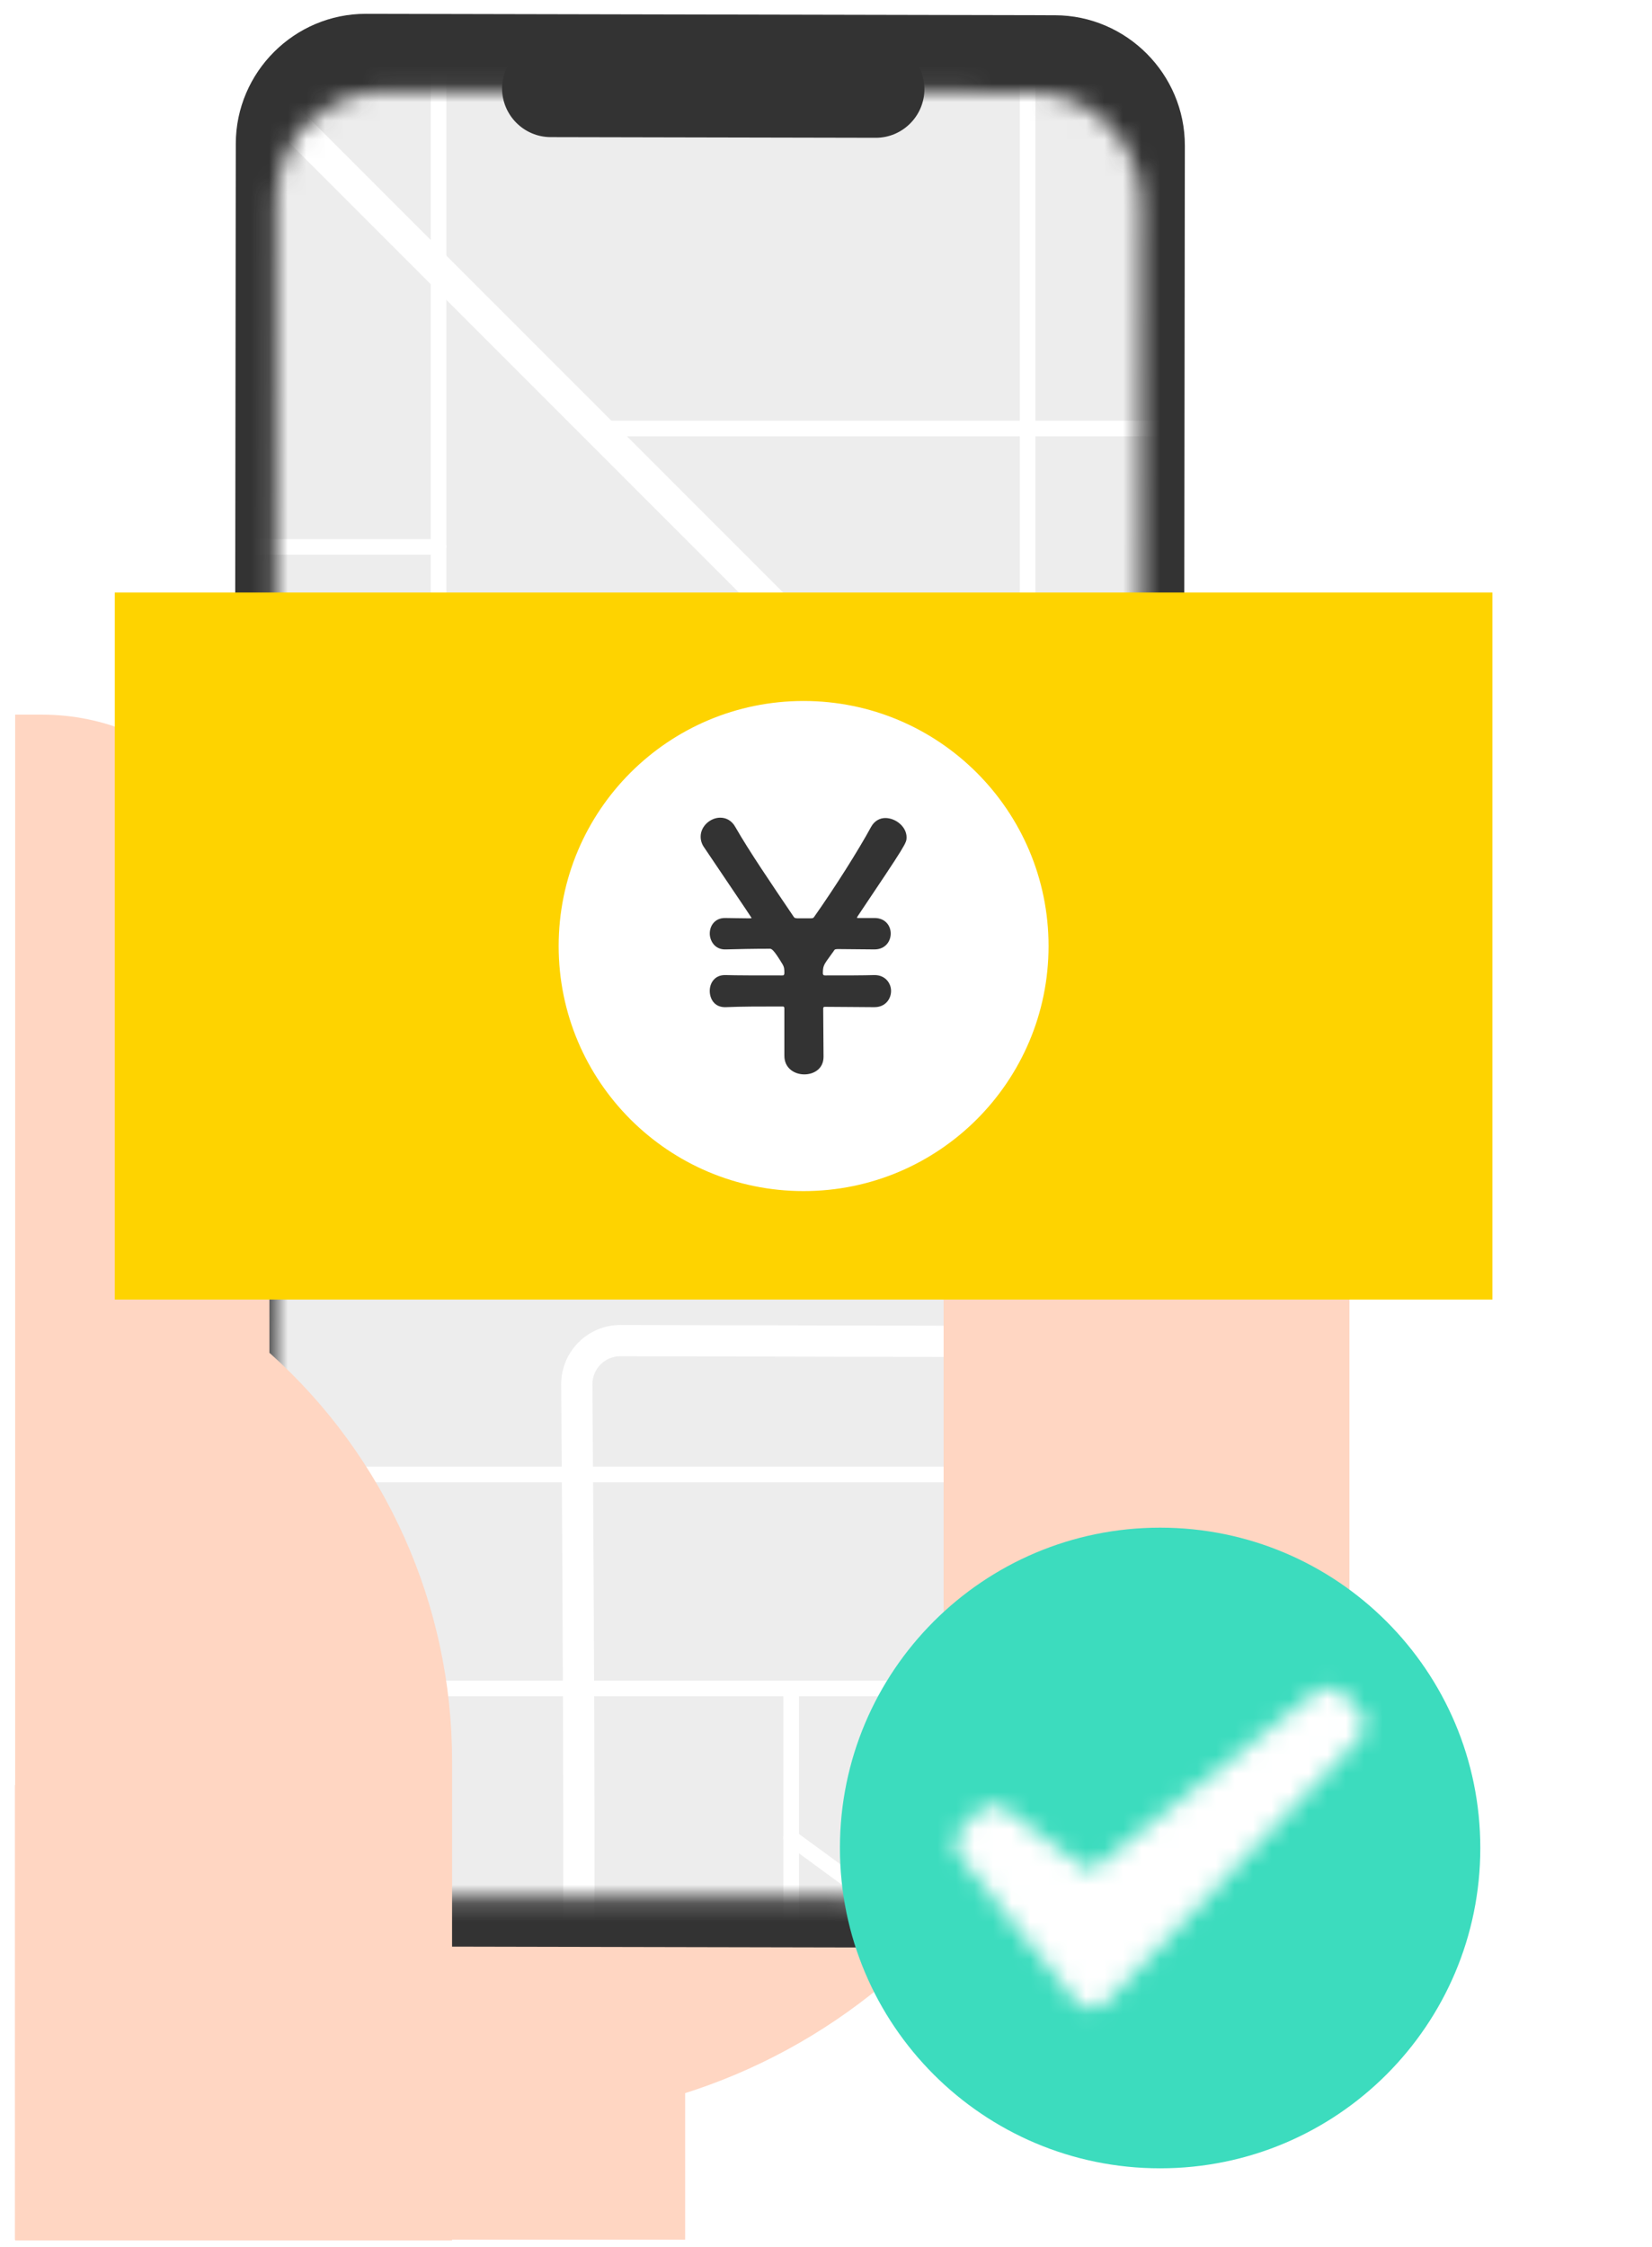
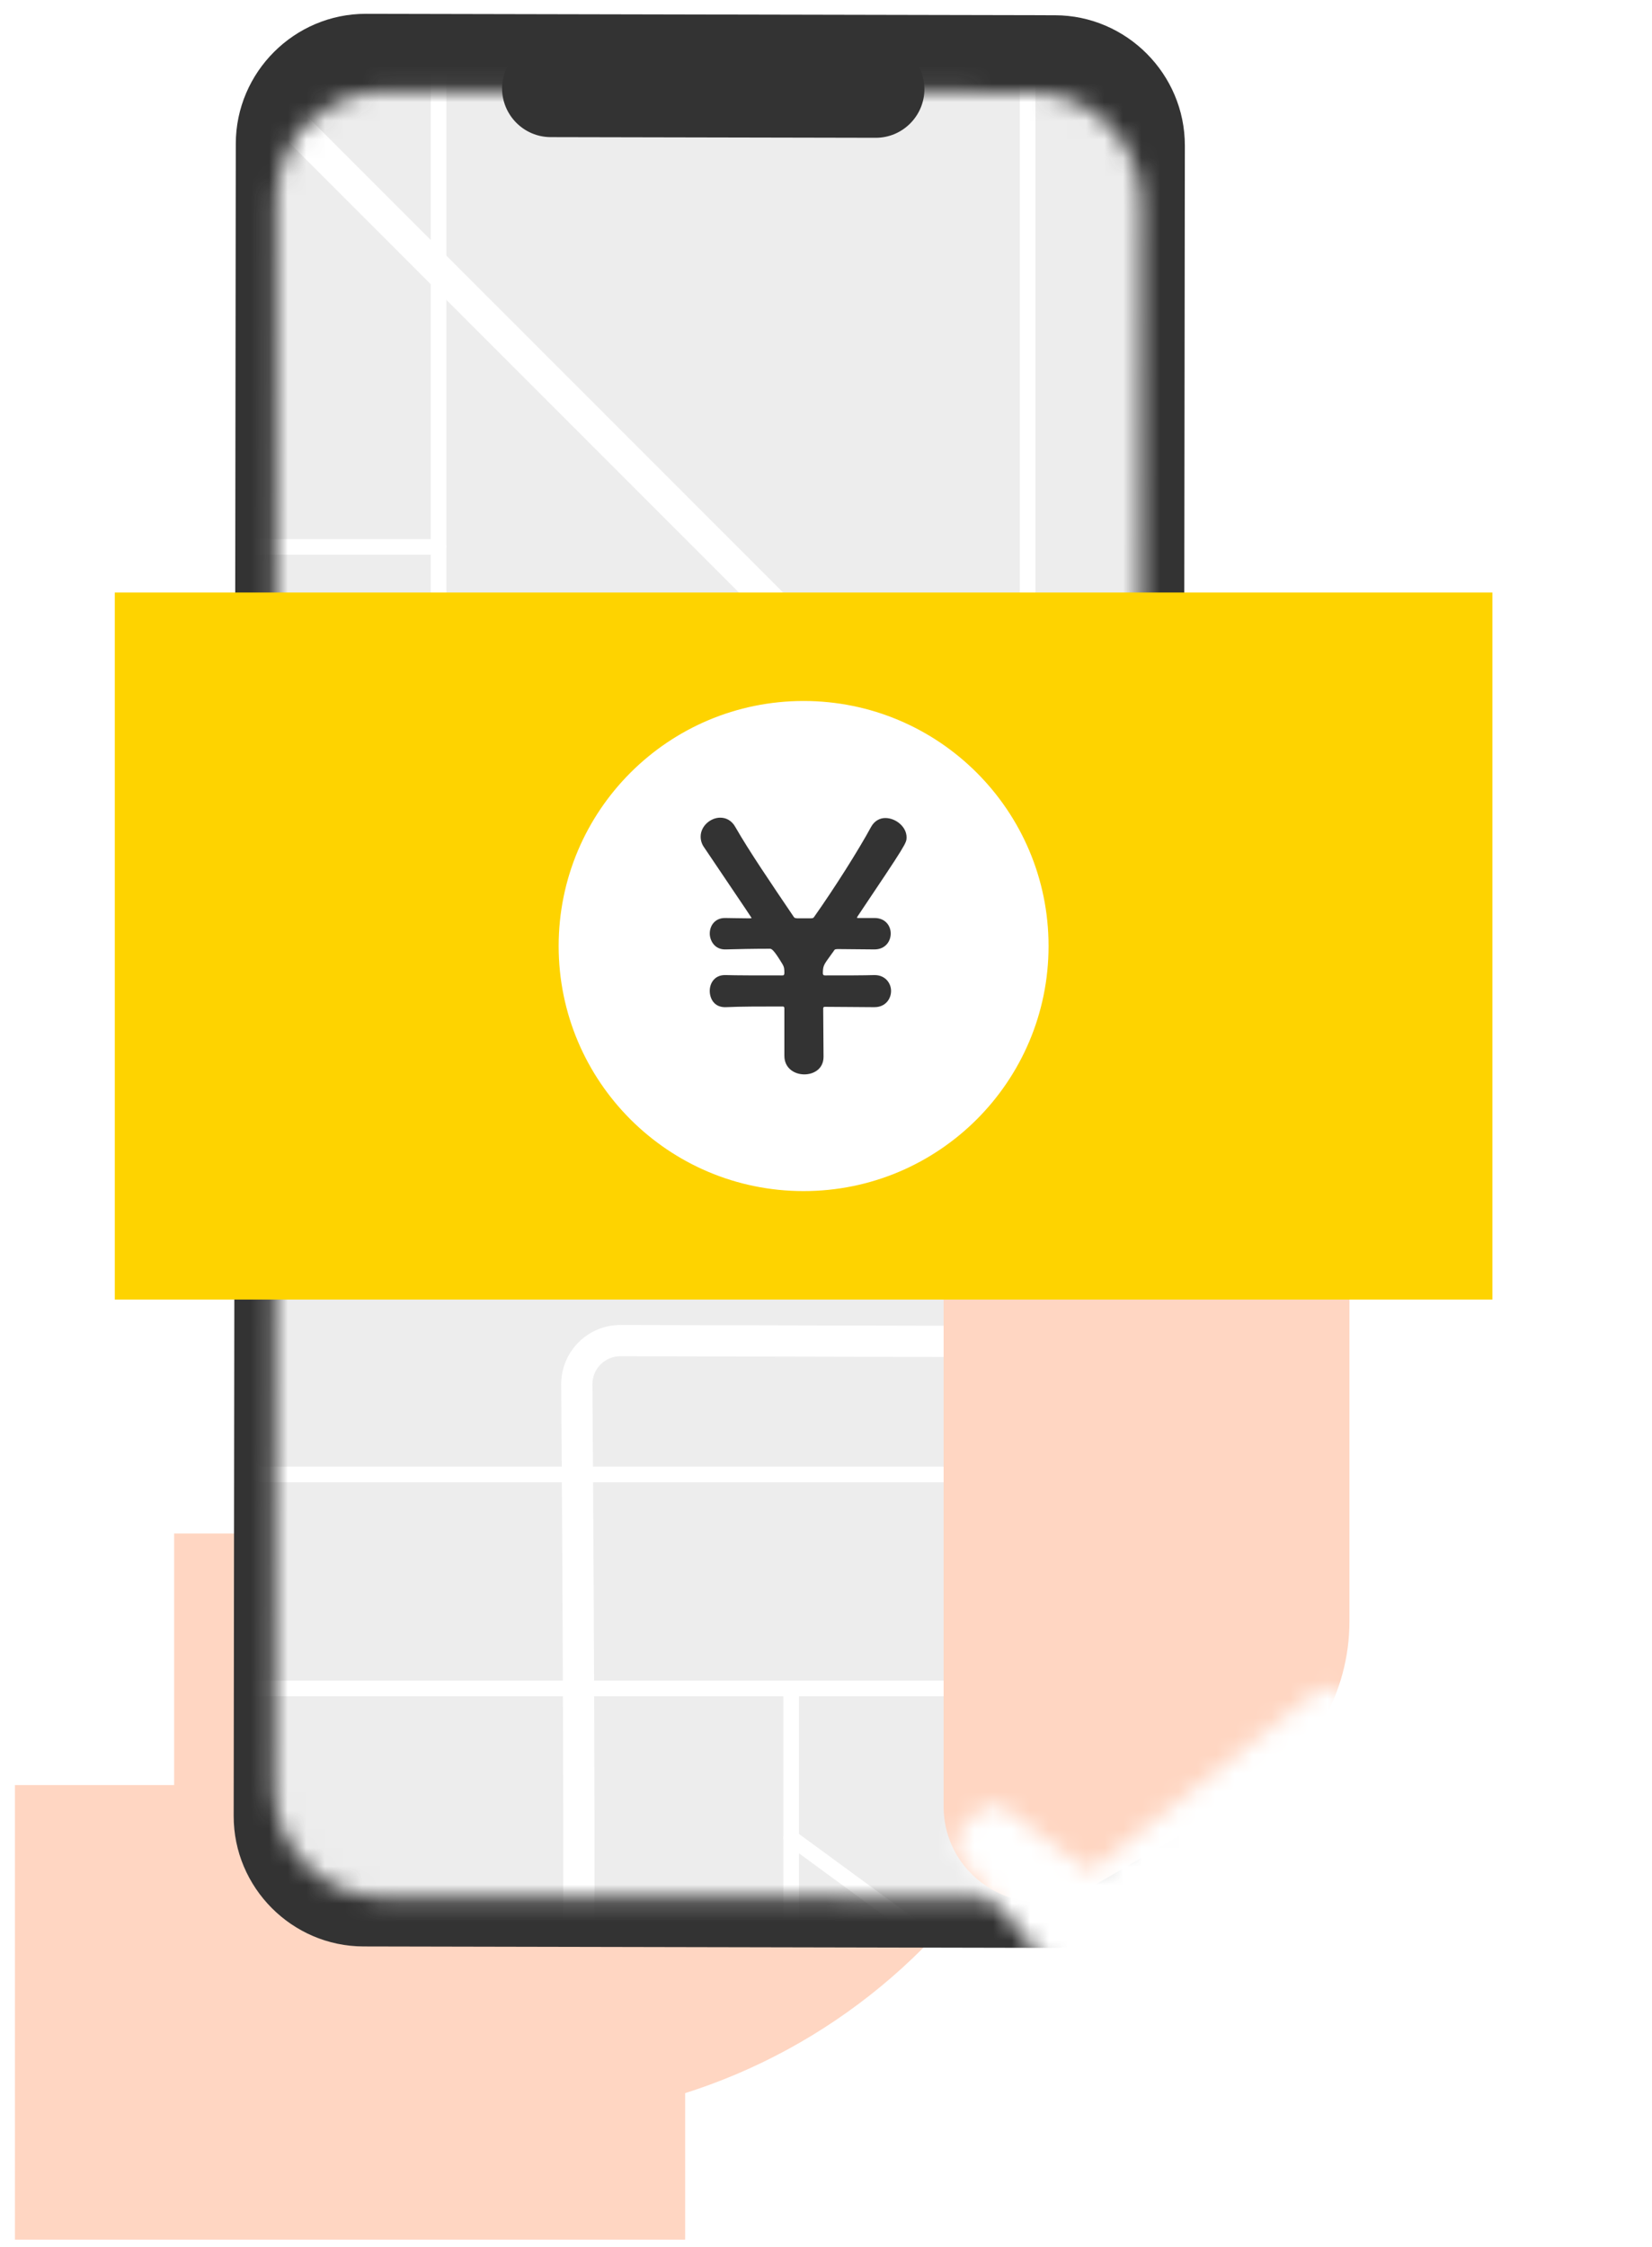
<svg xmlns="http://www.w3.org/2000/svg" width="89" height="121" viewBox="0 0 89 121" fill="none">
  <g clip-path="url(#clip0_121_2145)">
    <path d="M60.318 50.906L48.545 51.037C45.537 51.206 42.96 48.903 42.792 45.894L42.645 43.282C42.477 40.273 44.779 37.697 47.788 37.528L72.655 36.664L72.678 37.078C73.084 44.31 67.55 50.501 60.318 50.906Z" fill="#FFD6C2" />
    <path d="M9.381 82.579H58.969C58.969 100.026 44.804 114.191 27.357 114.191H9.381V82.579Z" fill="#FFD6C2" />
    <path d="M36.911 96.13H0.804V120.609H36.911V96.13Z" fill="#FFD6C2" />
    <path d="M56.704 104.896L19.587 104.819C15.733 104.812 12.584 101.651 12.589 97.796L12.703 7.739C12.708 3.884 15.864 0.737 19.718 0.744L56.835 0.821C60.689 0.829 63.838 3.99 63.833 7.844L63.719 97.902C63.714 101.757 60.557 104.904 56.703 104.896H56.704Z" fill="#333333" />
    <mask id="mask0_121_2145" style="mask-type:luminance" maskUnits="userSpaceOnUse" x="14" y="4" width="48" height="99">
      <path d="M55.441 102.254L20.683 102.182C17.423 102.175 14.76 99.501 14.764 96.24L14.872 10.82C14.876 7.559 17.547 4.896 20.806 4.903L55.563 4.974C58.824 4.981 61.487 7.655 61.483 10.916L61.375 96.337C61.371 99.597 58.7 102.26 55.441 102.254Z" fill="white" />
    </mask>
    <g mask="url(#mask0_121_2145)">
      <path d="M38.426 107.197C68.006 107.197 91.984 83.218 91.984 53.639C91.984 24.06 68.006 0.081 38.426 0.081C8.847 0.081 -15.132 24.06 -15.132 53.639C-15.132 83.218 8.847 107.197 38.426 107.197Z" fill="#EDEDED" />
      <mask id="mask1_121_2145" style="mask-type:luminance" maskUnits="userSpaceOnUse" x="-16" y="0" width="108" height="108">
        <path d="M38.426 107.197C68.006 107.197 91.984 83.218 91.984 53.639C91.984 24.06 68.006 0.081 38.426 0.081C8.847 0.081 -15.132 24.06 -15.132 53.639C-15.132 83.218 8.847 107.197 38.426 107.197Z" fill="white" />
      </mask>
      <g mask="url(#mask1_121_2145)">
        <path d="M67.25 152.366H6.788C6.323 152.366 5.946 151.989 5.946 151.525C5.946 151.06 6.323 150.683 6.788 150.683H66.409L66.392 58.492L13.07 5.169C12.417 4.516 12.351 3.474 12.917 2.744L36.42 -27.559C36.705 -27.926 37.234 -27.993 37.601 -27.708C37.968 -27.423 38.035 -26.895 37.751 -26.528L14.247 3.776C14.199 3.837 14.205 3.925 14.26 3.98L67.828 57.548C67.986 57.706 68.075 57.92 68.075 58.143L68.092 151.524C68.092 151.747 68.003 151.962 67.845 152.119C67.688 152.277 67.473 152.366 67.25 152.366L67.25 152.366Z" fill="white" />
        <path d="M64.842 58.652H-39.874C-41.734 58.652 -43.482 57.928 -44.797 56.613L-60.853 40.642C-61.183 40.314 -61.184 39.781 -60.856 39.452C-60.529 39.122 -59.996 39.12 -59.666 39.449L-43.609 55.422C-42.61 56.421 -41.284 56.97 -39.874 56.97H64.842C66.252 56.97 67.578 56.421 68.575 55.423C71.567 52.432 73.905 48.933 75.524 45.023C77.143 41.115 77.964 36.987 77.964 32.756V-26.164C77.964 -26.629 78.341 -27.006 78.806 -27.006C79.27 -27.006 79.647 -26.629 79.647 -26.164V32.756C79.647 37.209 78.783 41.553 77.079 45.667C75.375 49.782 72.914 53.464 69.765 56.613C68.45 57.928 66.701 58.652 64.842 58.652Z" fill="white" />
        <path d="M6.953 134.627C6.739 134.627 6.526 134.546 6.362 134.385C6.031 134.059 6.027 133.526 6.353 133.195L30.273 108.919C30.412 106.473 30.327 87.317 30.233 74.545C30.233 72.782 31.662 71.353 33.419 71.353L117.688 71.542C118.152 71.543 118.528 71.921 118.527 72.385C118.526 72.849 118.15 73.225 117.686 73.225H117.684L33.417 73.036C32.59 73.036 31.916 73.71 31.916 74.539C31.916 74.619 31.98 83.261 32.011 91.823C32.03 96.853 32.034 100.872 32.023 103.769C32.002 109.568 31.99 109.58 31.669 109.9L7.552 134.377C7.388 134.543 7.17 134.627 6.953 134.627V134.627ZM30.475 108.714C30.472 108.717 30.469 108.72 30.466 108.722L30.475 108.714Z" fill="white" />
        <path d="M57.273 177.487H20.474C20.437 177.487 20.4 177.479 20.366 177.463L-6.275 164.872C-6.364 164.83 -6.42 164.741 -6.42 164.643V91.073C-6.42 90.933 -6.307 90.82 -6.167 90.82C-6.028 90.82 -5.915 90.933 -5.915 91.073V164.483L20.531 176.982H57.273C57.412 176.982 57.525 177.096 57.525 177.235C57.525 177.374 57.412 177.487 57.273 177.487H57.273Z" fill="white" />
        <path d="M55.363 46.864C55.13 46.864 54.942 46.675 54.942 46.443V-16.282L39.297 -40.507C39.171 -40.702 39.227 -40.962 39.422 -41.088C39.617 -41.215 39.878 -41.158 40.004 -40.963L55.716 -16.634C55.76 -16.566 55.783 -16.487 55.783 -16.406V46.443C55.783 46.675 55.595 46.864 55.363 46.864Z" fill="white" />
        <path d="M-37.852 198.074C-37.959 198.074 -38.065 198.034 -38.148 197.952C-38.313 197.789 -38.314 197.522 -38.151 197.357L35.892 122.527C36.244 122.175 36.708 121.983 37.203 121.983H85.043C86.335 121.983 87.39 120.931 87.393 119.639L87.474 90.922V72.436C87.474 72.204 87.662 72.016 87.895 72.016C88.127 72.016 88.315 72.204 88.315 72.436V90.923L88.235 119.641C88.23 121.396 86.798 122.824 85.043 122.824H37.203C36.933 122.824 36.68 122.929 36.489 123.12L-37.553 197.949C-37.635 198.033 -37.743 198.074 -37.852 198.074Z" fill="white" />
        <path d="M-24.876 192.34C-25.108 192.34 -25.297 192.151 -25.297 191.919V91.644C-25.297 91.63 -25.296 91.615 -25.295 91.601C-25.23 90.975 -24.706 90.503 -24.077 90.503H54.592V79.822H14.217C13.508 79.822 12.932 79.245 12.932 78.537V58.389C12.932 58.157 13.12 57.968 13.353 57.968C13.585 57.968 13.773 58.157 13.773 58.389V78.537C13.773 78.781 13.972 78.98 14.217 78.98H55.013C55.245 78.98 55.434 79.168 55.434 79.401V90.923C55.434 91.156 55.245 91.344 55.013 91.344H-24.077C-24.268 91.344 -24.427 91.483 -24.456 91.67V191.919C-24.456 192.152 -24.644 192.34 -24.877 192.34L-24.876 192.34Z" fill="white" />
        <path d="M23.628 57.911C23.395 57.911 23.207 57.722 23.207 57.49V-1.628C23.207 -2.737 24.11 -3.64 25.219 -3.64H79.002C79.234 -3.64 79.422 -3.451 79.422 -3.219C79.422 -2.987 79.234 -2.798 79.002 -2.798H25.219C24.573 -2.798 24.048 -2.273 24.048 -1.628V57.49C24.048 57.723 23.86 57.911 23.627 57.911L23.628 57.911Z" fill="white" />
-         <path d="M79.001 23.495H32.164C31.932 23.495 31.743 23.307 31.743 23.075C31.743 22.842 31.932 22.654 32.164 22.654H79.001C79.233 22.654 79.422 22.842 79.422 23.075C79.422 23.307 79.233 23.495 79.001 23.495Z" fill="white" />
        <path d="M213.352 91.344H55.013C54.78 91.344 54.592 91.156 54.592 90.923C54.592 90.691 54.78 90.502 55.013 90.502H213.352C213.584 90.502 213.773 90.691 213.773 90.923C213.773 91.156 213.584 91.344 213.352 91.344Z" fill="white" />
        <path d="M42.624 162.713H20.588V161.871H42.204V90.915H43.045V162.292C43.045 162.524 42.857 162.713 42.624 162.713Z" fill="white" />
        <path d="M-54.804 84.982H-92.114C-92.347 84.982 -92.535 84.794 -92.535 84.561C-92.535 84.329 -92.347 84.141 -92.114 84.141H-54.804C-53.921 84.141 -53.09 83.797 -52.465 83.172L-37.574 68.28C-36.79 67.496 -35.748 67.065 -34.64 67.065H33.165C34.049 67.065 34.88 66.721 35.504 66.096L44.322 57.366C44.487 57.203 44.753 57.204 44.917 57.369C45.08 57.534 45.079 57.8 44.914 57.964L36.098 66.692C35.316 67.475 34.274 67.906 33.165 67.906H-34.64C-35.523 67.906 -36.354 68.25 -36.979 68.875L-51.87 83.767C-52.654 84.551 -53.696 84.982 -54.804 84.982Z" fill="white" />
-         <path d="M66.874 117.155C66.787 117.155 66.7 117.128 66.625 117.073L42.376 99.314C42.189 99.176 42.148 98.913 42.285 98.726C42.423 98.538 42.686 98.498 42.873 98.635L67.122 116.395C67.31 116.532 67.35 116.795 67.213 116.983C67.131 117.095 67.003 117.155 66.873 117.155H66.874Z" fill="white" />
+         <path d="M66.874 117.155C66.787 117.155 66.7 117.128 66.625 117.073L42.376 99.314C42.189 99.176 42.148 98.913 42.285 98.726C42.423 98.538 42.686 98.498 42.873 98.635L67.122 116.395C67.131 117.095 67.003 117.155 66.873 117.155H66.874Z" fill="white" />
        <path d="M23.628 29.874H6.953C6.721 29.874 6.532 29.686 6.532 29.453C6.532 29.221 6.721 29.032 6.953 29.032H23.628C23.86 29.032 24.048 29.221 24.048 29.453C24.048 29.686 23.86 29.874 23.628 29.874Z" fill="white" />
        <path d="M78.307 33.21H55.429V34.051H78.307V33.21Z" fill="white" />
      </g>
    </g>
    <path d="M47.18 7.42L29.664 7.384C28.224 7.381 27.048 6.201 27.05 4.761C27.052 3.321 28.231 2.145 29.67 2.148L47.187 2.184C48.626 2.187 49.803 3.368 49.801 4.808C49.799 6.248 48.62 7.423 47.18 7.42Z" fill="#333333" />
    <g filter="url(#filter0_d_121_2145)">
      <path d="M33.266 47.195C35.374 47.195 37.082 45.487 37.082 43.379C37.082 41.272 35.374 39.563 33.266 39.563C31.159 39.563 29.45 41.272 29.45 43.379C29.45 45.487 31.159 47.195 33.266 47.195Z" fill="white" />
      <path fill-rule="evenodd" clip-rule="evenodd" d="M33.266 40.413C31.627 40.413 30.297 41.742 30.297 43.381C30.297 45.02 31.627 46.349 33.266 46.349C34.905 46.349 36.234 45.02 36.234 43.381C36.234 41.742 34.906 40.413 33.266 40.413ZM38.722 49.303L33.763 54.439C33.489 54.722 33.043 54.722 32.769 54.439L27.81 49.305C26.412 47.858 25.549 45.862 25.549 43.654C25.549 39.241 29.006 35.662 33.266 35.662C37.526 35.662 40.983 39.239 40.983 43.653C40.983 45.86 40.12 47.857 38.722 49.303Z" fill="#3CDCBE" />
      <mask id="mask2_121_2145" style="mask-type:luminance" maskUnits="userSpaceOnUse" x="25" y="35" width="16" height="20">
-         <path d="M33.266 40.413C31.627 40.413 30.297 41.742 30.297 43.381C30.297 45.02 31.627 46.349 33.266 46.349C34.905 46.349 36.234 45.02 36.234 43.381C36.234 41.742 34.906 40.413 33.266 40.413ZM38.722 49.303L33.763 54.439C33.489 54.722 33.043 54.722 32.769 54.439L27.81 49.305C26.412 47.858 25.549 45.862 25.549 43.654C25.549 39.241 29.006 35.662 33.266 35.662C37.526 35.662 40.983 39.239 40.983 43.653C40.983 45.86 40.12 47.857 38.722 49.303Z" fill="white" />
-       </mask>
+         </mask>
      <g mask="url(#mask2_121_2145)">
        <path d="M43.951 34.475H22.581V55.846H43.951V34.475Z" fill="#3CDCBE" />
        <mask id="mask3_121_2145" style="mask-type:luminance" maskUnits="userSpaceOnUse" x="22" y="34" width="22" height="22">
          <path d="M43.951 34.475H22.581V55.846H43.951V34.475Z" fill="white" />
        </mask>
        <g mask="url(#mask3_121_2145)">
          <path d="M43.951 32.695H22.581V57.627H43.951V32.695Z" fill="#3CDCBE" />
          <mask id="mask4_121_2145" style="mask-type:luminance" maskUnits="userSpaceOnUse" x="22" y="32" width="22" height="26">
            <path d="M43.951 32.695H22.581V57.627H43.951V32.695Z" fill="white" />
          </mask>
          <g mask="url(#mask4_121_2145)">
            <path d="M40.983 35.663H25.549V54.659H40.983V35.663Z" fill="#3CDCBE" />
            <mask id="mask5_121_2145" style="mask-type:luminance" maskUnits="userSpaceOnUse" x="25" y="35" width="16" height="20">
              <path d="M40.983 35.663H25.549V54.659H40.983V35.663Z" fill="white" />
            </mask>
            <g mask="url(#mask5_121_2145)">
              <path d="M43.952 32.695H22.581V57.62H43.952V32.695Z" fill="#3CDCBE" />
            </g>
          </g>
        </g>
      </g>
    </g>
-     <path d="M14.529 72.862L14.515 72.85V50.742C14.515 43.972 9.027 38.484 2.257 38.484H0.816V120.649H24.355V94.824C24.355 86.439 20.781 78.451 14.529 72.862L14.529 72.862Z" fill="#FFD6C2" />
    <path d="M67.335 96.645L58.598 101.73C55.155 103.734 50.836 101.25 50.836 97.267V66.18C50.836 62.337 52.879 58.783 56.201 56.85L64.938 51.765C68.381 49.761 72.7 52.245 72.7 56.229V87.315C72.7 91.159 70.657 94.712 67.335 96.645Z" fill="#FFD6C2" />
    <g filter="url(#filter1_d_121_2145)">
      <path d="M77.402 25.908H3.184V63.983H77.402V25.908Z" fill="#FED300" />
      <path d="M40.293 58.142C47.581 58.142 53.49 52.234 53.49 44.946C53.49 37.658 47.581 31.749 40.293 31.749C33.005 31.749 27.097 37.658 27.097 44.946C27.097 52.234 33.005 58.142 40.293 58.142Z" fill="white" />
      <path d="M44.095 48.238C43.295 48.238 42.385 48.219 41.439 48.219C41.367 48.219 41.349 48.255 41.349 48.31C41.349 49.165 41.367 50.093 41.367 50.911C41.367 51.548 40.857 51.857 40.33 51.857C39.803 51.857 39.257 51.529 39.257 50.856V48.31C39.257 48.237 39.239 48.201 39.166 48.201C37.984 48.201 36.893 48.201 36.129 48.237C35.456 48.273 35.237 47.746 35.237 47.364C35.237 46.928 35.51 46.509 36.056 46.509H36.092C36.656 46.528 37.838 46.528 39.13 46.528C39.239 46.528 39.239 46.509 39.257 46.418C39.257 46.2 39.257 46.091 39.148 45.909C38.675 45.127 38.566 45.091 38.475 45.091C37.566 45.091 36.747 45.109 36.129 45.127C35.475 45.163 35.238 44.618 35.238 44.272C35.238 43.854 35.511 43.436 36.056 43.436H36.093C36.384 43.436 36.82 43.454 37.348 43.454C37.493 43.454 37.493 43.436 37.493 43.436C37.493 43.436 37.493 43.417 34.947 39.652C34.801 39.452 34.747 39.252 34.747 39.052C34.747 38.488 35.275 38.033 35.802 38.033C36.111 38.033 36.42 38.179 36.62 38.543C37.348 39.816 38.548 41.58 39.767 43.381C39.821 43.453 39.84 43.436 39.949 43.453H40.713C40.803 43.435 40.803 43.453 40.858 43.381C41.95 41.835 43.241 39.798 43.932 38.525C44.114 38.198 44.405 38.052 44.696 38.052C45.26 38.052 45.841 38.525 45.841 39.089C45.841 39.398 45.841 39.416 43.204 43.345C43.186 43.381 43.168 43.4 43.168 43.417C43.168 43.436 43.186 43.436 43.259 43.436H44.114C44.695 43.436 44.987 43.854 44.987 44.272C44.987 44.691 44.695 45.127 44.114 45.127H44.095L42.113 45.109C41.967 45.127 41.986 45.109 41.913 45.218L41.586 45.673C41.367 45.982 41.331 46.073 41.331 46.437C41.349 46.509 41.367 46.528 41.458 46.528C42.55 46.528 43.532 46.528 44.096 46.509H44.114C44.696 46.509 45.005 46.946 45.005 47.364C45.005 47.8 44.696 48.237 44.114 48.237H44.096L44.095 48.238Z" fill="#333333" />
    </g>
    <g filter="url(#filter2_d_121_2145)">
-       <path d="M59.5 110.767C69.027 110.767 76.75 103.044 76.75 93.517C76.75 83.99 69.027 76.267 59.5 76.267C49.973 76.267 42.25 83.99 42.25 93.517C42.25 103.044 49.973 110.767 59.5 110.767Z" fill="#3CDCBE" />
      <mask id="mask6_121_2145" style="mask-type:luminance" maskUnits="userSpaceOnUse" x="48" y="84" width="23" height="19">
        <path d="M67.857 85.135L56.068 94.527C55.867 94.689 55.58 94.693 55.373 94.539L51.203 91.435C50.74 91.092 50.095 91.146 49.697 91.561L48.801 92.493C48.406 92.905 48.377 93.549 48.735 93.997L54.911 101.719C54.942 101.759 54.977 101.795 55.012 101.829C55.468 102.267 56.191 102.252 56.627 101.797L70.198 87.657C70.621 87.215 70.621 86.517 70.198 86.075L69.392 85.238C69.171 85.004 68.87 84.886 68.569 84.886C68.319 84.886 68.067 84.967 67.857 85.135" fill="white" />
      </mask>
      <g mask="url(#mask6_121_2145)">
        <path d="M72.829 82.573H46.171V104.462H72.829V82.573Z" fill="white" />
      </g>
    </g>
  </g>
  <defs>
    <filter id="filter0_d_121_2145" x="19.549" y="29.662" width="35.435" height="38.989" filterUnits="userSpaceOnUse" color-interpolation-filters="sRGB">
      <feFlood flood-opacity="0" result="BackgroundImageFix" />
      <feColorMatrix in="SourceAlpha" type="matrix" values="0 0 0 0 0 0 0 0 0 0 0 0 0 0 0 0 0 0 127 0" result="hardAlpha" />
      <feOffset dx="4" dy="4" />
      <feGaussianBlur stdDeviation="5" />
      <feColorMatrix type="matrix" values="0 0 0 0 0 0 0 0 0 0 0 0 0 0 0 0 0 0 0.15 0" />
      <feBlend mode="normal" in2="BackgroundImageFix" result="effect1_dropShadow_121_2145" />
      <feBlend mode="normal" in="SourceGraphic" in2="effect1_dropShadow_121_2145" result="shape" />
    </filter>
    <filter id="filter1_d_121_2145" x="-3.816" y="21.908" width="94.218" height="58.075" filterUnits="userSpaceOnUse" color-interpolation-filters="sRGB">
      <feFlood flood-opacity="0" result="BackgroundImageFix" />
      <feColorMatrix in="SourceAlpha" type="matrix" values="0 0 0 0 0 0 0 0 0 0 0 0 0 0 0 0 0 0 127 0" result="hardAlpha" />
      <feOffset dx="3" dy="6" />
      <feGaussianBlur stdDeviation="5" />
      <feColorMatrix type="matrix" values="0 0 0 0 0 0 0 0 0 0 0 0 0 0 0 0 0 0 0.15 0" />
      <feBlend mode="normal" in2="BackgroundImageFix" result="effect1_dropShadow_121_2145" />
      <feBlend mode="normal" in="SourceGraphic" in2="effect1_dropShadow_121_2145" result="shape" />
    </filter>
    <filter id="filter2_d_121_2145" x="35.25" y="72.267" width="54.5" height="54.5" filterUnits="userSpaceOnUse" color-interpolation-filters="sRGB">
      <feFlood flood-opacity="0" result="BackgroundImageFix" />
      <feColorMatrix in="SourceAlpha" type="matrix" values="0 0 0 0 0 0 0 0 0 0 0 0 0 0 0 0 0 0 127 0" result="hardAlpha" />
      <feOffset dx="3" dy="6" />
      <feGaussianBlur stdDeviation="5" />
      <feColorMatrix type="matrix" values="0 0 0 0 0 0 0 0 0 0 0 0 0 0 0 0 0 0 0.15 0" />
      <feBlend mode="normal" in2="BackgroundImageFix" result="effect1_dropShadow_121_2145" />
      <feBlend mode="normal" in="SourceGraphic" in2="effect1_dropShadow_121_2145" result="shape" />
    </filter>
    <clipPath id="clip0_121_2145">
      <rect width="87.892" height="120" fill="white" transform="translate(0.804 0.744)" />
    </clipPath>
  </defs>
</svg>